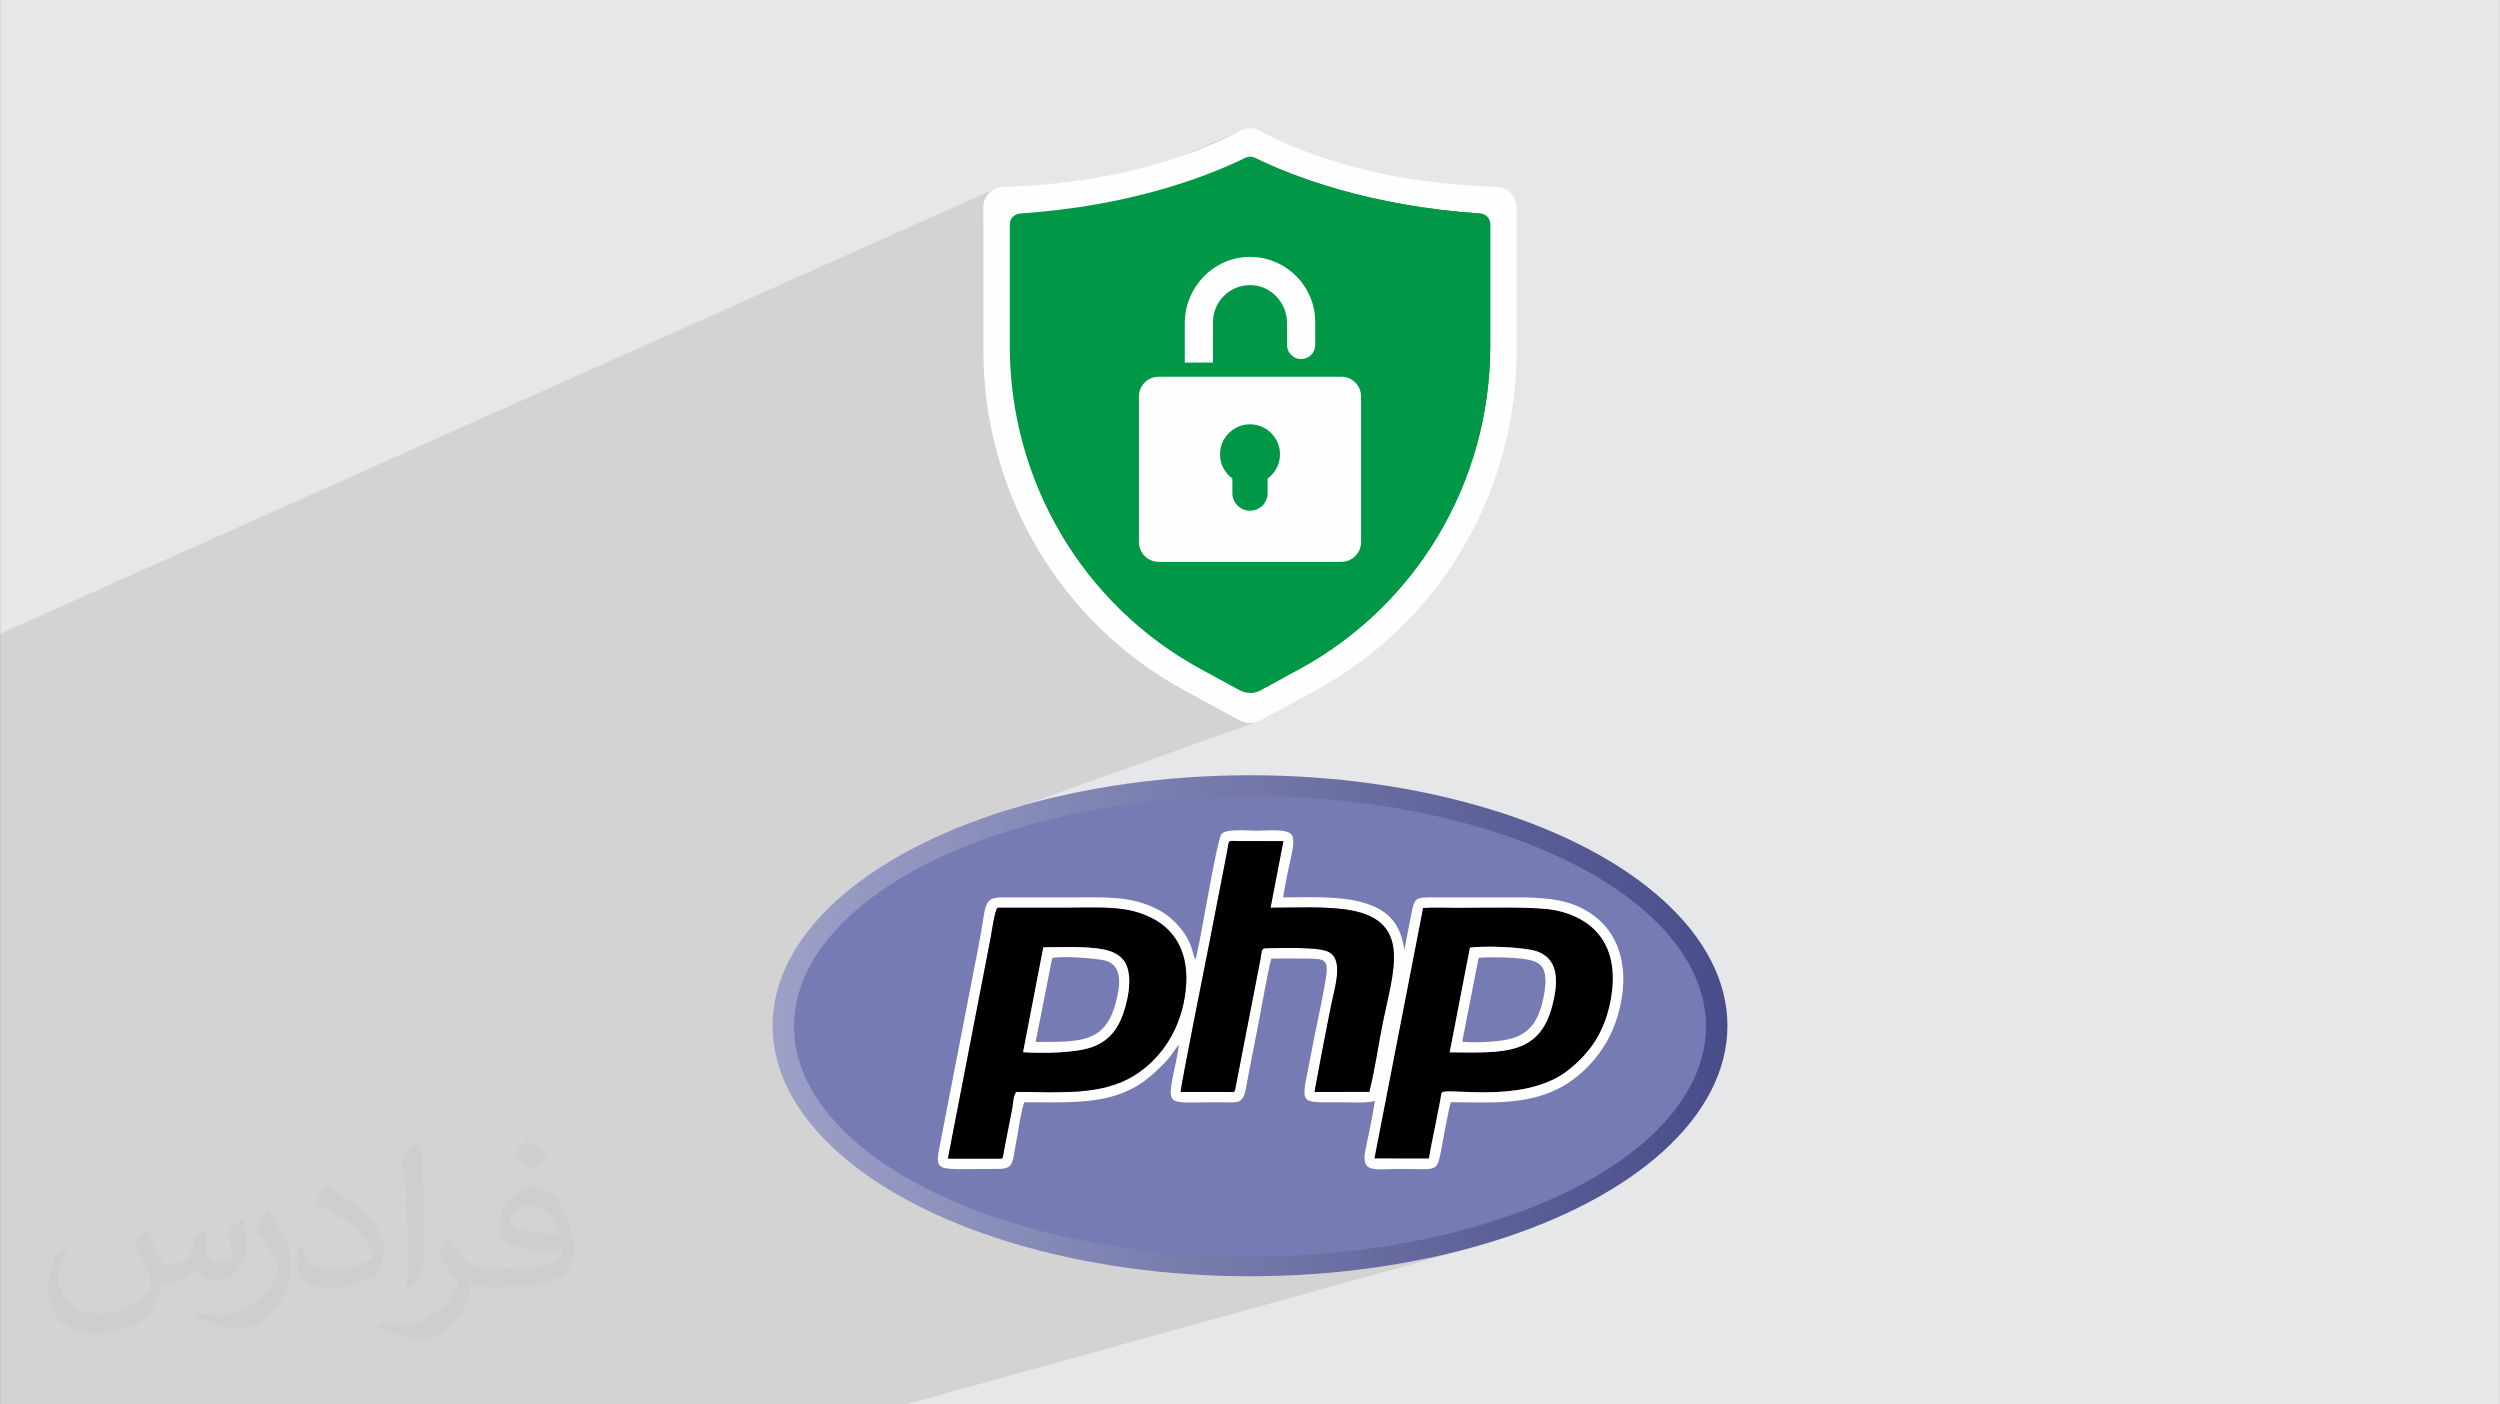
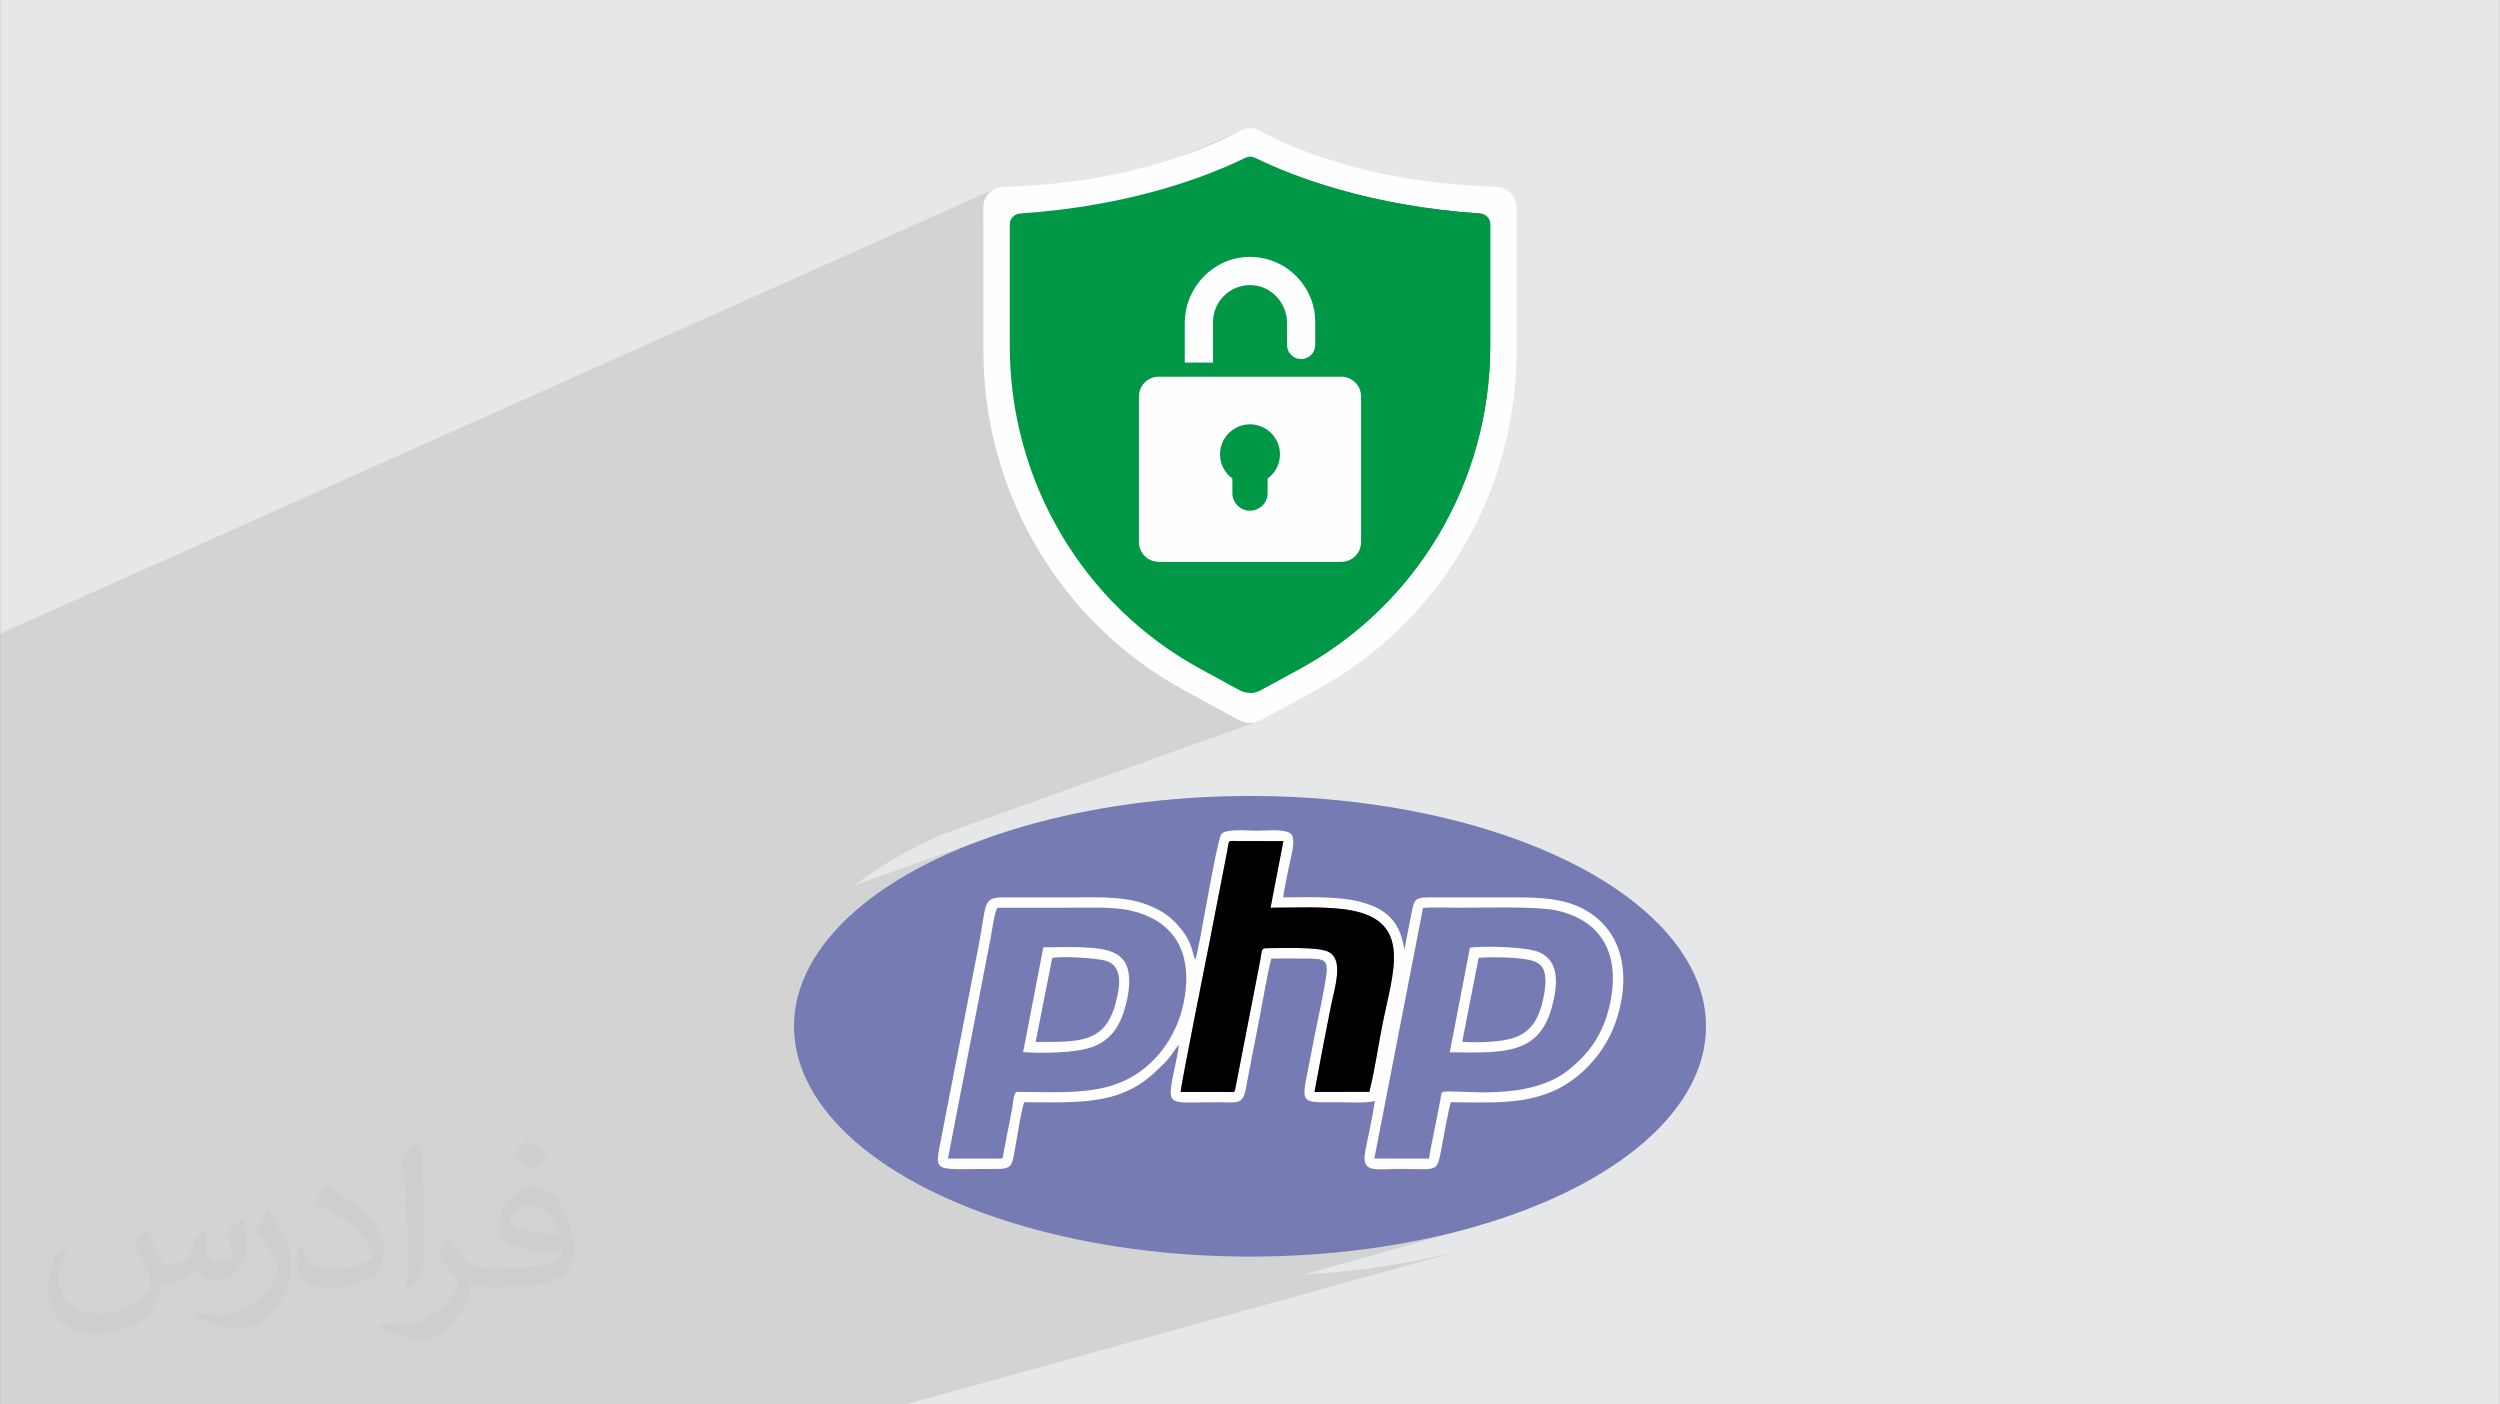
<svg xmlns="http://www.w3.org/2000/svg" xml:space="preserve" width="3.708in" height="2.083in" version="1.0" style="shape-rendering:geometricPrecision; text-rendering:geometricPrecision; image-rendering:optimizeQuality; fill-rule:evenodd; clip-rule:evenodd" viewBox="0 0 3702.73 2080.18">
  <rect x="0" y="0" width="3702.73" height="2080.18" fill="#333333" stroke="none" />
  <defs>
    <style type="text/css">
   
    .fil5 {fill:black}
    .fil7 {fill:#777BB3}
    .fil0 {fill:#E6E7E8}
    .fil6 {fill:#FEFEFE}
    .fil9 {fill:#009846;fill-rule:nonzero}
    .fil8 {fill:#FEFEFE;fill-rule:nonzero}
    .fil2 {fill:#373435;fill-opacity:0.031}
    .fil1 {fill:#2B2A29;fill-opacity:0.102}
    .fil3 {fill:url(#id0)}
    .fil4 {fill:url(#id1)}
   
  </style>
    <linearGradient id="id0" gradientUnits="userSpaceOnUse" x1="1143.95" y1="1519.06" x2="2558.26" y2="1519.06">
      <stop offset="0" style="stop-opacity:1; stop-color:#9DA1C8" />
      <stop offset="1" style="stop-opacity:1; stop-color:#484C89" />
    </linearGradient>
    <linearGradient id="id1" gradientUnits="userSpaceOnUse" x1="1175.44" y1="1519.73" x2="2526.43" y2="1519.73">
      <stop offset="0" style="stop-opacity:1; stop-color:#777BB3" />
      <stop offset="1" style="stop-opacity:1; stop-color:#777BB3" />
    </linearGradient>
  </defs>
  <g id="Layer_x0020_1">
    <path class="fil0" d="M-0 0l3702.73 0 0 2080.18 -3702.73 0 0 -2080.18z" />
    <path class="fil1" d="M-0 1387.91l0 -20.66 0 -2.83 0 -50.4 0 -1.36 0 -24.18 0 -11.16 0 -4.34 0 -11.27 0 -0.85 0 -2.17 0 -15 0 -17.95 0 -15.81 0 -12.6 0 -4.57 0 -37.52 0 -17.13 0 -95.05 0 -3.92 0 -0.64 0 -0.54 0 -34.41 0 -1.61 0 -0.09 0 -17.73 0 -0.91 0 -27.34 0 -17.22 1474.29 -659.29 -4.97 2.89 -4.32 3.76 -3.56 4.51 -2.68 5.15 -1.69 5.66 -0.59 6.04 0 31.81 48.31 -21.36 2.87 -1.05 3.09 -0.51 15.22 -1.14 14.92 -1.32 14.62 -1.49 14.31 -1.65 1.1 -0.14 269.5 -118.6 -3.43 1.62 -3.92 2.13 -4.39 2.32 -4.85 2.49 -5.32 2.65 -5.78 2.79 -6.25 2.91 -6.71 3.02 -222.41 97.84 6.48 -0.84 13.71 -1.95 13.4 -2.09 13.09 -2.22 12.79 -2.34 12.48 -2.45 12.17 -2.55 11.86 -2.64 11.55 -2.73 11.24 -2.8 10.92 -2.87 10.61 -2.92 10.3 -2.98 9.98 -3.01 9.67 -3.05 9.35 -3.07 9.04 -3.08 8.72 -3.09 8.4 -3.08 8.09 -3.07 1.72 -0.67 52.23 -22.78 0.87 -0.34 0.87 -0.29 0.88 -0.24 0.89 -0.18 0.89 -0.13 0.9 -0.07 0.9 -0.03 0.9 0.03 0.9 0.07 0.89 0.13 0.88 0.18 0.88 0.24 0.87 0.29 0.86 0.34 0.86 0.39 5.5 2.65 5.83 2.74 6.16 2.81 6.48 2.88 6.8 2.93 7.12 2.98 7.45 3.02 7.76 3.05 8.09 3.07 8.4 3.08 8.72 3.09 9.04 3.08 9.36 3.07 9.67 3.05 9.99 3.01 10.3 2.98 10.61 2.92 10.93 2.87 11.24 2.8 11.55 2.73 11.86 2.64 12.17 2.55 12.48 2.45 12.79 2.34 13.09 2.22 13.4 2.09 13.7 1.95 14.01 1.81 14.31 1.65 14.62 1.49 14.92 1.32 15.22 1.14 3.09 0.51 2.87 1.05 2.59 1.54 2.25 1.97 1.85 2.34 1.39 2.65 0.88 2.91 0.31 3.11 0 179.96 -0.31 18.73 -0.94 18.62 -1.56 18.49 -2.17 18.35 -2.78 18.2 -3.37 18.04 -3.96 17.86 -4.54 17.67 -5.11 17.47 -5.68 17.24 -6.23 17.02 -6.79 16.77 -7.33 16.51 -7.86 16.25 -8.39 15.96 -8.9 15.67 -9.41 15.36 -5.5 8.33 846.39 1265.35 -846.39 -1265.35 -4.42 6.71 -10.41 14.7 -10.9 14.35 -11.38 13.99 -11.85 13.61 -12.32 13.23 -12.77 12.83 -13.22 12.41 -13.66 11.99 -14.09 11.55 -14.52 11.09 -14.94 10.63 -15.35 10.15 -15.75 9.66 -16.14 9.15 -57.79 31.44 -1.83 0.92 -1.87 0.8 -63.77 23.08 35.66 19.41 3.92 1.82 4.06 1.3 4.16 0.78 4.21 0.26 4.21 -0.26 4.16 -0.78 4.06 -1.3 -469.25 167.85 -18.67 8.48 -24.56 12.28 -23.42 12.89 -22.23 13.46 -21 14.01 -18.3 13.51 207.35 -73.58 27.4 -8.87 28.28 -8.21 29.13 -7.54 29.92 -6.83 30.67 -6.1 31.38 -5.37 32.05 -4.6 32.68 -3.81 33.26 -3 33.8 -2.17 34.3 -1.32 34.76 -0.44 34.76 0.44 34.3 1.32 33.8 2.17 33.26 3 32.67 3.81 32.05 4.6 31.38 5.37 30.67 6.1 29.92 6.83 29.12 7.54 28.28 8.21 27.41 8.87 26.48 9.51 25.52 10.13 24.51 10.72 23.46 11.29 22.37 11.85 21.23 12.37 20.05 12.89 18.83 13.37 17.57 13.84 16.26 14.29 14.92 14.71 13.53 15.11 12.09 15.49 10.62 15.85 9.1 16.19 7.54 16.51 5.94 16.8 4.3 17.07 2.61 17.32 0.88 17.56 -0.88 17.56 -2.61 17.32 -4.3 17.07 -5.94 16.8 -7.54 16.51 -9.1 16.19 -10.62 15.85 -12.09 15.49 -13.53 15.11 -14.92 14.71 -16.26 14.29 -17.57 13.84 -18.83 13.37 -20.05 12.89 -21.23 12.37 -22.37 11.85 -23.46 11.29 -24.51 10.72 -25.52 10.13 -26.48 9.51 -27.41 8.87 -28.28 8.21 -242.58 67.87 28.33 -1.89 34.83 -3.26 34.21 -4.14 33.56 -5 32.86 -5.83 32.11 -6.64 31.33 -7.43 30.49 -8.2 -846.57 234.6 -98.08 0 -331.31 0 -37.7 0 -10.76 0 -71.93 0 -50.53 0 -10.84 0 -6.84 0 -40.82 0 -32.73 0 -6.45 0 -23.59 0 -20.61 0 -9.75 0 -48.76 0 -40.6 0 -3.36 0 -1.54 0 -0.01 0 -42.79 0 -0.46 0 -47.5 0 -26.39 0 -6.93 0 -2.27 0 -15.97 0 -4.31 0 -0.87 0 -7.12 0 -17.98 0 -0.01 0 -2.85 0 -2.21 0 -15.74 0 -27.42 0 -19.21 0 -0.01 0 -0 0 -0.63 0 -25.46 0 -26.02 0 -16.31 0 -0.09 0 -2.23 0 -12.61 0 -27.31 0 -2.78 0 -0.72 0 -12.39 0 -22.18 0 -3.07 0 -5.74 0 -4.12 0 -30.43 0 -16.99 0 -1.21 0 -45.34 0 0 -6.77 0 -1.25 0 -3.35 0 -9.93 0 -3.56 0 -10.15 0 -3.14 0 -6.51 0 -1.93 0 -1.77 0 -1.1 0 -1.66 0 -1.18 0 -3.38 0 -8.37 0 -0.67 0 -0 0 -11.39 0 -0 0 -2.36 0 -9.35 0 -20.06 0 -3.97 0 -0 0 -1.19 0 -8.29 0 -18.23 0 -17.36 0 -8.92 0 -22.13 0 -0 0 -1.14 0 -7.91 0 -9.45 0 -0 0 -3.63 0 -0 0 -12.7 0 -0.95 0 -2.96 0 -13.78 0 -79.44 0 -25.21 0 -2.21 0 -7.84 0 -26.79 0 -0.31 0 -8.65 0 -25.7 0 -84.03 0 -1.6 0 -85.16 0 -18.01 0 -14.77 0 -1.21 0 -16.6 0 -23.69 0 -30.54z" />
    <path class="fil2" d="M215.96 1821.93c7.07,10.71 11.65,21.01 16.13,32.45 3.33,6.66 5.09,18.93 20.7,18.93 4.57,0 11.13,-1.35 16.95,-4.57 6.55,-3.44 11.54,-8.64 14.15,-16.53l6.24 -21.01 15.19 -7.49 1.04 1.04c-2.08,7.91 -2.59,15.5 -2.59,21.43 0,17.57 15.19,24.23 27.25,24.23 7.07,0 13.42,-3.44 13.42,-9.89 0,-8.32 -3.53,-22.47 -8.12,-35.16 7.07,-7.07 14.15,-14.15 22.26,-19.87l1.25 0.63c3.53,14.98 5.51,29.75 5.51,39.63 0,9.67 -4.27,20.39 -7.8,27.36 -7.28,13.73 -20.18,24.65 -35.78,24.65 -11.85,0 -25.06,-5.93 -34.12,-16.95l-0.52 0c-8.53,10.61 -21.74,20.18 -42.86,20.18l-6.55 0c-1.04,13.94 -4.05,23.81 -8.64,32.66 -12.58,24.54 -49.92,41.92 -85.08,41.92 -48.89,0 -73.43,-28.19 -73.43,-65.73 0,-23.19 7.59,-44.72 19.24,-60.01l9.56 3.95c-7.28,13.94 -12.17,27.04 -12.17,39.94 0,35.16 28.61,51.9 61.58,51.9 30.58,0 68.44,-19.45 75.31,-42.02 -2.59,-24.65 -11.85,-36.19 -26,-58.66 4.27,-7.49 9.78,-14.98 16.64,-22.98l1.25 0 0 0 0 0 -0.01 -0.04zm563.83 -132.3c10.3,6.45 20.39,14.04 30.27,22.78 -5.51,7.8 -12.38,14.88 -20.91,21.12 -9.89,-8.01 -19.76,-14.88 -29.86,-22.16 6.86,-7.7 13.63,-15.08 20.49,-21.74l0 0 0 0 0 0 0 0 0 0 0.01 0zm5.3 96.11c-16.64,0 -30.27,10.92 -30.27,19.03 0,17.38 33.28,22.78 73.12,22.56 -4.99,-20.39 -22.47,-41.61 -42.86,-41.61l0 0.01zm-37.35 92.99c21.64,0 40.57,-0.63 55.02,-4.27 16.13,-4.05 29.75,-12.17 29.75,-17.78 0,-1.46 0,-3.22 -0.52,-4.68 -9.05,0.83 -19.45,0.83 -28.5,0.83 -29.33,0 -51.79,-6.66 -60.64,-23.09 -2.19,-4.57 -3.74,-9.67 -3.74,-15.5 0,-15.92 6.86,-31.41 18.93,-42.13 10.08,-8.84 21.22,-14.35 32.55,-14.35 20.49,0 36.81,16.44 48.26,42.34 6.24,14.15 10.5,30.47 10.5,51.07 0,13.73 -3.74,25.27 -12.27,33.8 -15.92,15.4 -45.24,21.22 -90.17,21.22l-20.39 0 0 0 -5.3 0c-11.13,0 -19.14,-1.98 -25.48,-6.86l-1.04 0c0.31,2.59 0.52,5.09 0.52,7.49 0,10.08 -3.33,22.98 -10.08,33.28 -19.97,29.64 -41.61,42.53 -60.33,42.53 -18.93,0 -42.13,-7.28 -63.03,-16.75l3.74 -7.28c6.76,2.81 16.13,4.68 29.02,4.68 33.8,0 78.21,-32.45 83.72,-64.17 -1.25,-2.59 -3.53,-6.03 -6.76,-9.67 -9.89,-11.75 -16.13,-21.53 -21.95,-31.82 4.99,-9.89 9.56,-17.78 13.83,-24.96l1.77 -0.21c14.46,29.44 27.56,46.28 56.78,46.28l4.57 0 0 0 21.22 0 0 0 0 0 0 0 0 0 0 0 0.04 0zm-146.45 31.1c2.5,-13.52 2.7,-28.7 2.7,-42.86l0 -21.01c0,-39.21 -4.99,-96.2 -9.05,-133.34 7.07,-7.59 16.95,-16.53 24.75,-22.56l2.29 0.63c5.3,46.7 6.55,100.79 6.55,150.81 0,13.11 -0.52,25.9 -1.77,35.26 -0.73,11.85 -7.59,20.8 -22.26,34.53l-3.22 -1.46zm-150.71 -61.89c0.73,18.41 9.78,32.87 41.4,32.87 19.66,0 36.3,-5.09 54.71,-13.83 3.33,-1.46 5.09,-3.44 5.09,-5.09 0,-11.54 -8.84,-26.83 -23.71,-40.77 -14.46,-13.11 -33.6,-24.65 -51.48,-32.35 -6.14,-2.59 -8.12,-5.3 -8.12,-7.91 0,-5.3 7.07,-16.44 12.9,-24.44l1.98 -0.21c20.49,10.71 43.38,26.63 60.33,44.3 15.4,16.33 24.96,32.87 24.96,50.86 0,13.31 -4.05,25.79 -10.61,37.44 -22.47,11.33 -46.39,19.97 -70.1,19.97 -28.81,0 -48.47,-13.52 -48.47,-45.24 0,-3.44 0,-8.73 1.25,-15.61l9.89 0 0 0 0 0 0 0 0 0 0 0 -0.01 0zm-52.11 -52.32l17.89 28.92c6.55,10.71 12.69,22.37 12.69,40.77l0 23.5c0,19.03 -12.17,39.42 -31.82,59.6 -15.4,13.63 -29.02,19.45 -41.61,19.45 -18.72,0 -40.15,-5.82 -64.9,-16.44l2.81 -7.28c7.8,2.08 16.84,3.84 27.98,3.84 35.58,-0.21 71.97,-26.21 88.61,-57.93 1.98,-3.64 2.7,-7.07 2.7,-9.47 0,-3.64 -1.98,-7.7 -3.53,-11.33 -9.05,-17.05 -19.14,-32.66 -30.27,-47.12 5.82,-9.16 11.65,-17.99 17.99,-26.73l1.46 0.21 0 0 0 0 0 0 0 0 0 0 -0.01 0z" />
    <g id="_2463141716544">
      <g>
-         <ellipse class="fil3" cx="1851.36" cy="1519.34" rx="707.17" ry="371.03" />
        <ellipse class="fil4" cx="1851.36" cy="1520.14" rx="675.43" ry="341.13" />
-         <path class="fil5" d="M2147.21 1558.66l29.94 -154.88c15.08,-2.96 82.67,-1.91 102.41,6.58 31.79,13.66 26.94,50.76 19.35,79.83 -19.18,73.46 -73.31,69.12 -151.7,68.47zm-111.68 157.4l81.02 0.04c2.27,-15.65 6.35,-33.73 9.46,-49.42l7.34 -37.57c1.19,-6.6 0.7,-10.79 4.2,-11.78 17.12,-4.79 128.36,17.25 189.11,-35.32 11.6,-10.04 15.45,-13.56 25.38,-25.37 20.13,-23.96 32.4,-56.56 35.93,-91.12 6.83,-66.91 -27.44,-105.02 -82.78,-116.99 -29.42,-6.36 -109.34,-3.97 -147.1,-3.97 -15.58,0 -35.41,-1.07 -50.47,0.27l-72.09 371.23z" />
        <path class="fil6" d="M2107.62 1344.82c15.07,-1.34 34.9,-0.27 50.47,-0.27 37.76,0 117.68,-2.4 147.1,3.97 55.34,11.97 89.61,50.08 82.78,116.99 -3.53,34.57 -15.8,67.16 -35.93,91.12 -9.93,11.81 -13.78,15.33 -25.38,25.37 -60.75,52.58 -172,30.53 -189.11,35.32 -3.5,0.98 -3.01,5.18 -4.2,11.78l-7.34 37.57c-3.11,15.69 -7.19,33.77 -9.46,49.42l-81.02 -0.04 72.09 -371.23zm-640.47 44.8c1.17,-5.94 6.5,-43.98 10.59,-45.07 33.83,0 67.67,0 101.51,0 29.99,0 68.02,-2.11 95.92,4.32 55,12.69 88.05,50.86 80.89,117.81 -5.64,52.72 -32.42,98.61 -75.18,125.69 -48.82,30.92 -111.06,24.95 -175.35,24.95 -4.95,3.63 -5.13,17.82 -6.35,24.12l-12.43 63.83c-1.86,10.68 -0.88,9.95 -4.18,10.81l-78.63 0 63.21 -326.47zm281.58 227.7c0.55,-11.53 38.81,-201.54 42.19,-219.35l26.78 -137.6c3.24,-17.54 -0.35,-14.64 17.74,-14.59 21.66,0.06 43.31,-0.03 65.36,0.08l-19.05 98.69c37.23,0 84.71,-2.63 119.98,4.01 89.86,16.91 61.45,91.04 46.29,166.28 -6.61,32.8 -11.73,70.02 -19.98,102.44l-81.09 0.03 11.52 -61.51c4.02,-20.74 7.93,-40.89 12.06,-61.79 6.28,-31.84 21.42,-74.59 -4.91,-85.1 -17.1,-6.82 -70.24,-4.45 -91.49,-4.45 -6.57,0 -5.72,8.12 -7.44,17.14l-37.58 193.31c-1.71,3.56 -2.48,2.56 -8.03,2.5l-72.33 -0.1 0 0zm21.46 -195.77c-3.93,-8.3 -4.26,-25.8 -21.84,-46.7 -10.07,-11.98 -20.83,-21.92 -38.61,-30.29 -38.07,-17.93 -76.94,-15.33 -122.03,-15.33l-102.73 -0.01c-30.21,-0.1 -23.98,11.91 -35.04,68.62l-56.15 289.22c-10.27,52.79 -12.34,44 82.74,44.38 25.34,0.1 22.29,-7.34 28.64,-40.54 2.89,-15.1 7.03,-45.01 11.71,-58.25 47.89,-0.1 101.67,3.2 144.01,-13.11 26.52,-10.22 40.89,-22.58 58.34,-39.55 17.06,-16.58 15.13,-18.44 26.7,-32.55 -1.07,13.79 -6.29,33.57 -8.95,47.83 -8.4,45.02 -3.76,37.36 69.45,37.36 24.97,0 34.21,4.56 38.68,-19.86 5.86,-32.04 12.47,-64.04 18.69,-96.16 4.31,-22.27 14.23,-78.62 19.05,-96.82 17.98,0 36.19,-0.29 54.14,0.04 23.19,0.42 30.87,0.75 27.23,25.68 -4.32,29.62 -11.85,61.69 -17.66,91.22 -3,15.23 -5.73,30.27 -8.84,45.53 -11.16,54.61 -10.64,50.38 45.16,50.38 15.07,0 40.38,1.78 53.48,-1.95 -3.4,23.53 -9.21,48.9 -13.91,72.43 -7.14,35.74 12.8,28.29 53.48,28.29 52.51,0 52.09,5.94 58.51,-27.54 2.11,-11.01 11.81,-65.04 14.34,-71.23 56.03,0 109.66,4.8 159,-19.95 35.86,-17.99 69.01,-54.08 84.22,-95.89 23.07,-63.47 17.16,-136.71 -47.13,-170.54 -30.01,-15.79 -64.67,-17.04 -102.17,-17.04 -39.88,0 -79.76,0.01 -119.64,0 -28.08,-0.01 -28.03,0.55 -33.19,26.94 -3.27,16.8 -6.7,33.66 -9.81,50.78 -5.75,-36.74 -21.18,-57.76 -58.85,-69.32 -35.88,-11 -81.59,-8.4 -120.81,-8.4 2.13,-15.37 5.94,-32.01 9,-47.28 2.32,-11.57 10.31,-37.56 3.24,-46 -7.41,-8.85 -36.55,-5.48 -50.61,-5.48 -13.31,0 -45.56,-3.22 -52.7,4.6 -7.62,8.34 -33.73,176.93 -39.14,186.49z" />
-         <path class="fil5" d="M1545.25 1403.2c28.23,-0.07 80.17,-3 103.25,7.43 13.17,5.95 20.97,14.99 23.32,32.05 2.17,15.72 -1.07,34.05 -5.12,48.56 -8.49,30.45 -22.51,50.32 -50.01,59.94 -24.46,8.54 -73.4,9.32 -101.38,7.26l29.94 -155.23zm-141.31 312.89l78.63 0c3.31,-0.87 2.33,-0.13 4.18,-10.81l12.43 -63.83c1.22,-6.31 1.4,-20.49 6.35,-24.12 64.29,0 126.52,5.97 175.35,-24.95 42.76,-27.08 69.54,-72.98 75.18,-125.69 7.16,-66.96 -25.89,-105.13 -80.89,-117.81 -27.9,-6.44 -65.93,-4.32 -95.92,-4.32 -33.83,0 -67.67,0 -101.51,0 -4.1,1.09 -9.43,39.14 -10.59,45.07l-63.21 326.47z" />
        <path class="fil5" d="M1748.73 1617.32l72.33 0.1c5.55,0.06 6.32,1.06 8.03,-2.5l37.58 -193.3c1.72,-9.02 0.86,-17.14 7.44,-17.14 21.26,0 74.39,-2.37 91.49,4.45 26.33,10.51 11.2,53.26 4.91,85.1 -4.12,20.9 -8.04,41.05 -12.06,61.79l-11.52 61.51 81.09 -0.03c8.26,-32.42 13.37,-69.64 19.98,-102.45 15.16,-75.24 43.57,-149.37 -46.29,-166.28 -35.26,-6.64 -82.74,-4.01 -119.98,-4.01l19.05 -98.69c-22.05,-0.11 -43.7,-0.02 -65.36,-0.08 -18.09,-0.05 -14.5,-2.95 -17.74,14.59l-26.78 137.6c-3.38,17.81 -41.64,207.81 -42.19,219.35l0 -0z" />
        <path class="fil7" d="M2165.69 1543.1c22.87,1.62 59.58,0.66 79,-6.83 21.2,-8.17 32.2,-23.48 38.89,-48.14 3.09,-11.37 5.96,-25.93 5.32,-38.51 -0.73,-14.42 -5.63,-21.96 -17.65,-26.11 -17.4,-6.01 -61.32,-6.32 -81.25,-4.78l-24.3 124.37z" />
        <path class="fil7" d="M1558.38 1419.18l-24.54 124.14c63.63,0.05 102.2,2.11 118.09,-55.98 6.26,-22.86 12.65,-54.83 -12.7,-63.82 -12.35,-4.38 -69.4,-7.87 -80.85,-4.34z" />
        <path class="fil6" d="M1558.38 1419.18c11.46,-3.53 68.51,-0.04 80.85,4.34 25.34,8.99 18.96,40.96 12.7,63.82 -15.89,58.09 -54.46,56.03 -118.09,55.98l24.54 -124.14zm-43.07 139.25c27.98,2.06 76.93,1.28 101.38,-7.26 27.51,-9.62 41.52,-29.48 50.01,-59.94 4.05,-14.51 7.28,-32.84 5.12,-48.56 -2.35,-17.06 -10.15,-26.1 -23.32,-32.05 -23.08,-10.43 -75.02,-7.5 -103.25,-7.43l-29.94 155.23z" />
        <path class="fil6" d="M2189.99 1418.73c19.93,-1.54 63.86,-1.23 81.25,4.78 12.03,4.15 16.93,11.69 17.65,26.11 0.64,12.58 -2.24,27.14 -5.32,38.51 -6.69,24.66 -17.69,39.96 -38.89,48.14 -19.42,7.49 -56.13,8.45 -79,6.83l24.3 -124.37zm-42.78 139.93c78.4,0.65 132.53,4.98 151.7,-68.47 7.59,-29.07 12.43,-66.17 -19.35,-79.83 -19.73,-8.48 -87.33,-9.53 -102.41,-6.58l-29.94 154.88z" />
      </g>
      <g>
        <path class="fil8" d="M1867.71 1066.54l81.46 -44.34c182.97,-99.59 297.07,-292.69 297.07,-502.75l0 -212.07c0,-16.51 -12.94,-30.21 -29.26,-30.66 -192.51,-5.27 -311.94,-61.45 -351.25,-83.19 -8.94,-4.94 -19.79,-4.94 -28.73,0 -39.31,21.74 -158.74,77.91 -351.25,83.19 -16.33,0.45 -29.26,14.15 -29.26,30.66l0 212.07c0,210.06 114.09,403.16 297.07,502.75l81.46 44.34c10.2,5.55 22.49,5.55 32.69,0z" />
        <path class="fil9" d="M2207.19 332.34l0 179.96c0,200.34 -108.29,383.7 -282.58,478.59l-57.79 31.44c-4.81,2.61 -10.13,3.94 -15.46,3.94 -5.33,0 -10.65,-1.33 -15.46,-3.94l-57.79 -31.44c-174.3,-94.89 -282.58,-278.25 -282.58,-478.59l0 -179.96c0,-8.51 6.73,-15.48 15.22,-16.09 163.98,-11.15 276.58,-54.6 333.55,-82.43 2.28,-1.12 4.65,-1.67 7.05,-1.67 2.4,0 4.78,0.55 7.05,1.67 56.98,27.84 169.6,71.29 333.56,82.43 8.49,0.6 15.22,7.57 15.22,16.09z" />
        <path class="fil9" d="M2207.19 332.34l0 179.96c0,200.34 -108.29,383.7 -282.58,478.59l-57.79 31.44c-4.81,2.61 -10.13,3.94 -15.46,3.94l0 -794.12c2.4,0 4.78,0.55 7.05,1.67 56.98,27.84 169.6,71.29 333.56,82.43 8.49,0.6 15.22,7.57 15.22,16.09z" />
        <path class="fil8" d="M1877.48 708.78l0 21.57c0,14.42 -11.7,26.11 -26.11,26.11 -14.41,0 -26.11,-11.7 -26.11,-26.11l0 -21.57c-11.1,-8.04 -18.28,-21.13 -18.28,-35.88 0,-24.51 19.87,-44.39 44.39,-44.39 24.52,0 44.39,19.88 44.39,44.39 0,14.75 -7.18,27.84 -18.28,35.88zm109.2 -150.78l-270.63 0c-16.11,0 -29.19,13.09 -29.19,29.2l0 215.79c0,16.11 13.08,29.2 29.19,29.2l270.63 0c16.11,0 29.19,-13.09 29.19,-29.2l0 -215.79c0,-16.11 -13.08,-29.2 -29.19,-29.2z" />
        <path class="fil8" d="M1947.98 477.16l0 33.84c0,11.54 -9.36,20.89 -20.89,20.89l0 0c-11.53,0 -20.89,-9.35 -20.89,-20.89l0 -32.5c0,-29.7 -23.05,-55.02 -52.72,-56.14 -31.2,-1.18 -56.95,23.85 -56.95,54.79l0 59.95 -41.78 0 0 -58.38c0,-52.66 41.49,-96.84 94.13,-98.16 27.67,-0.7 52.77,10.24 70.8,28.27 17.5,17.5 28.31,41.62 28.31,68.31z" />
      </g>
    </g>
  </g>
</svg>